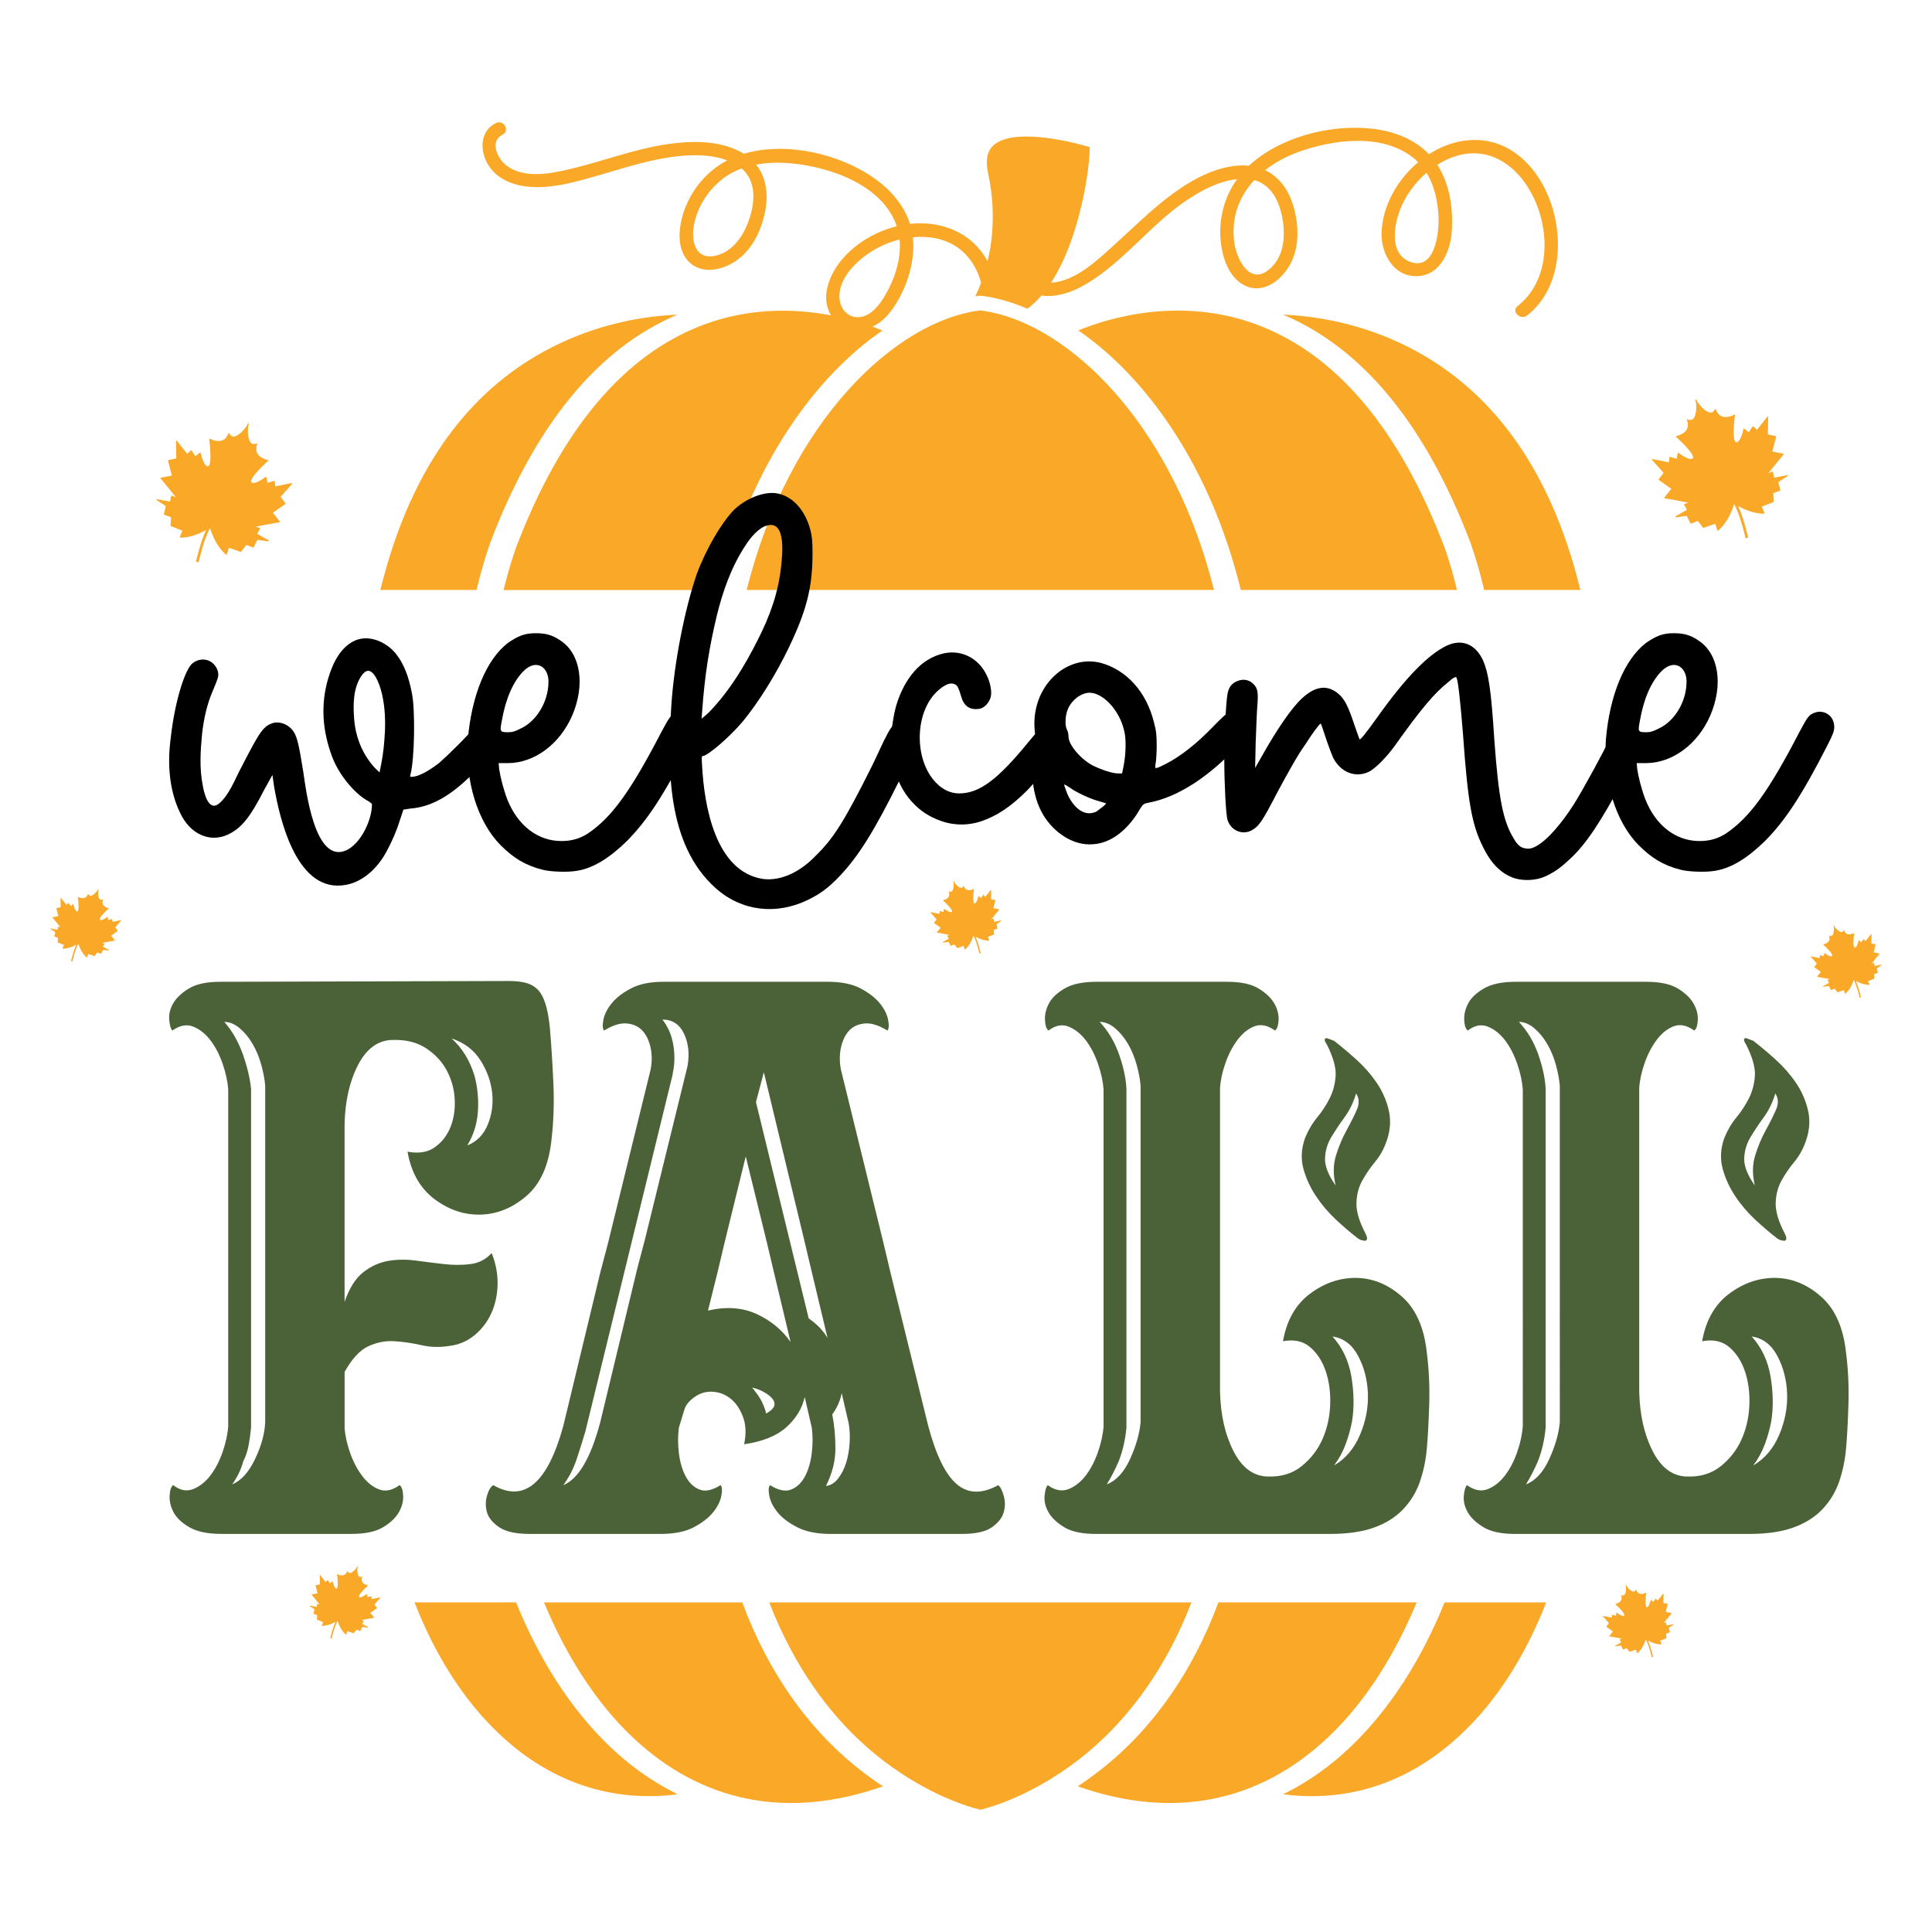
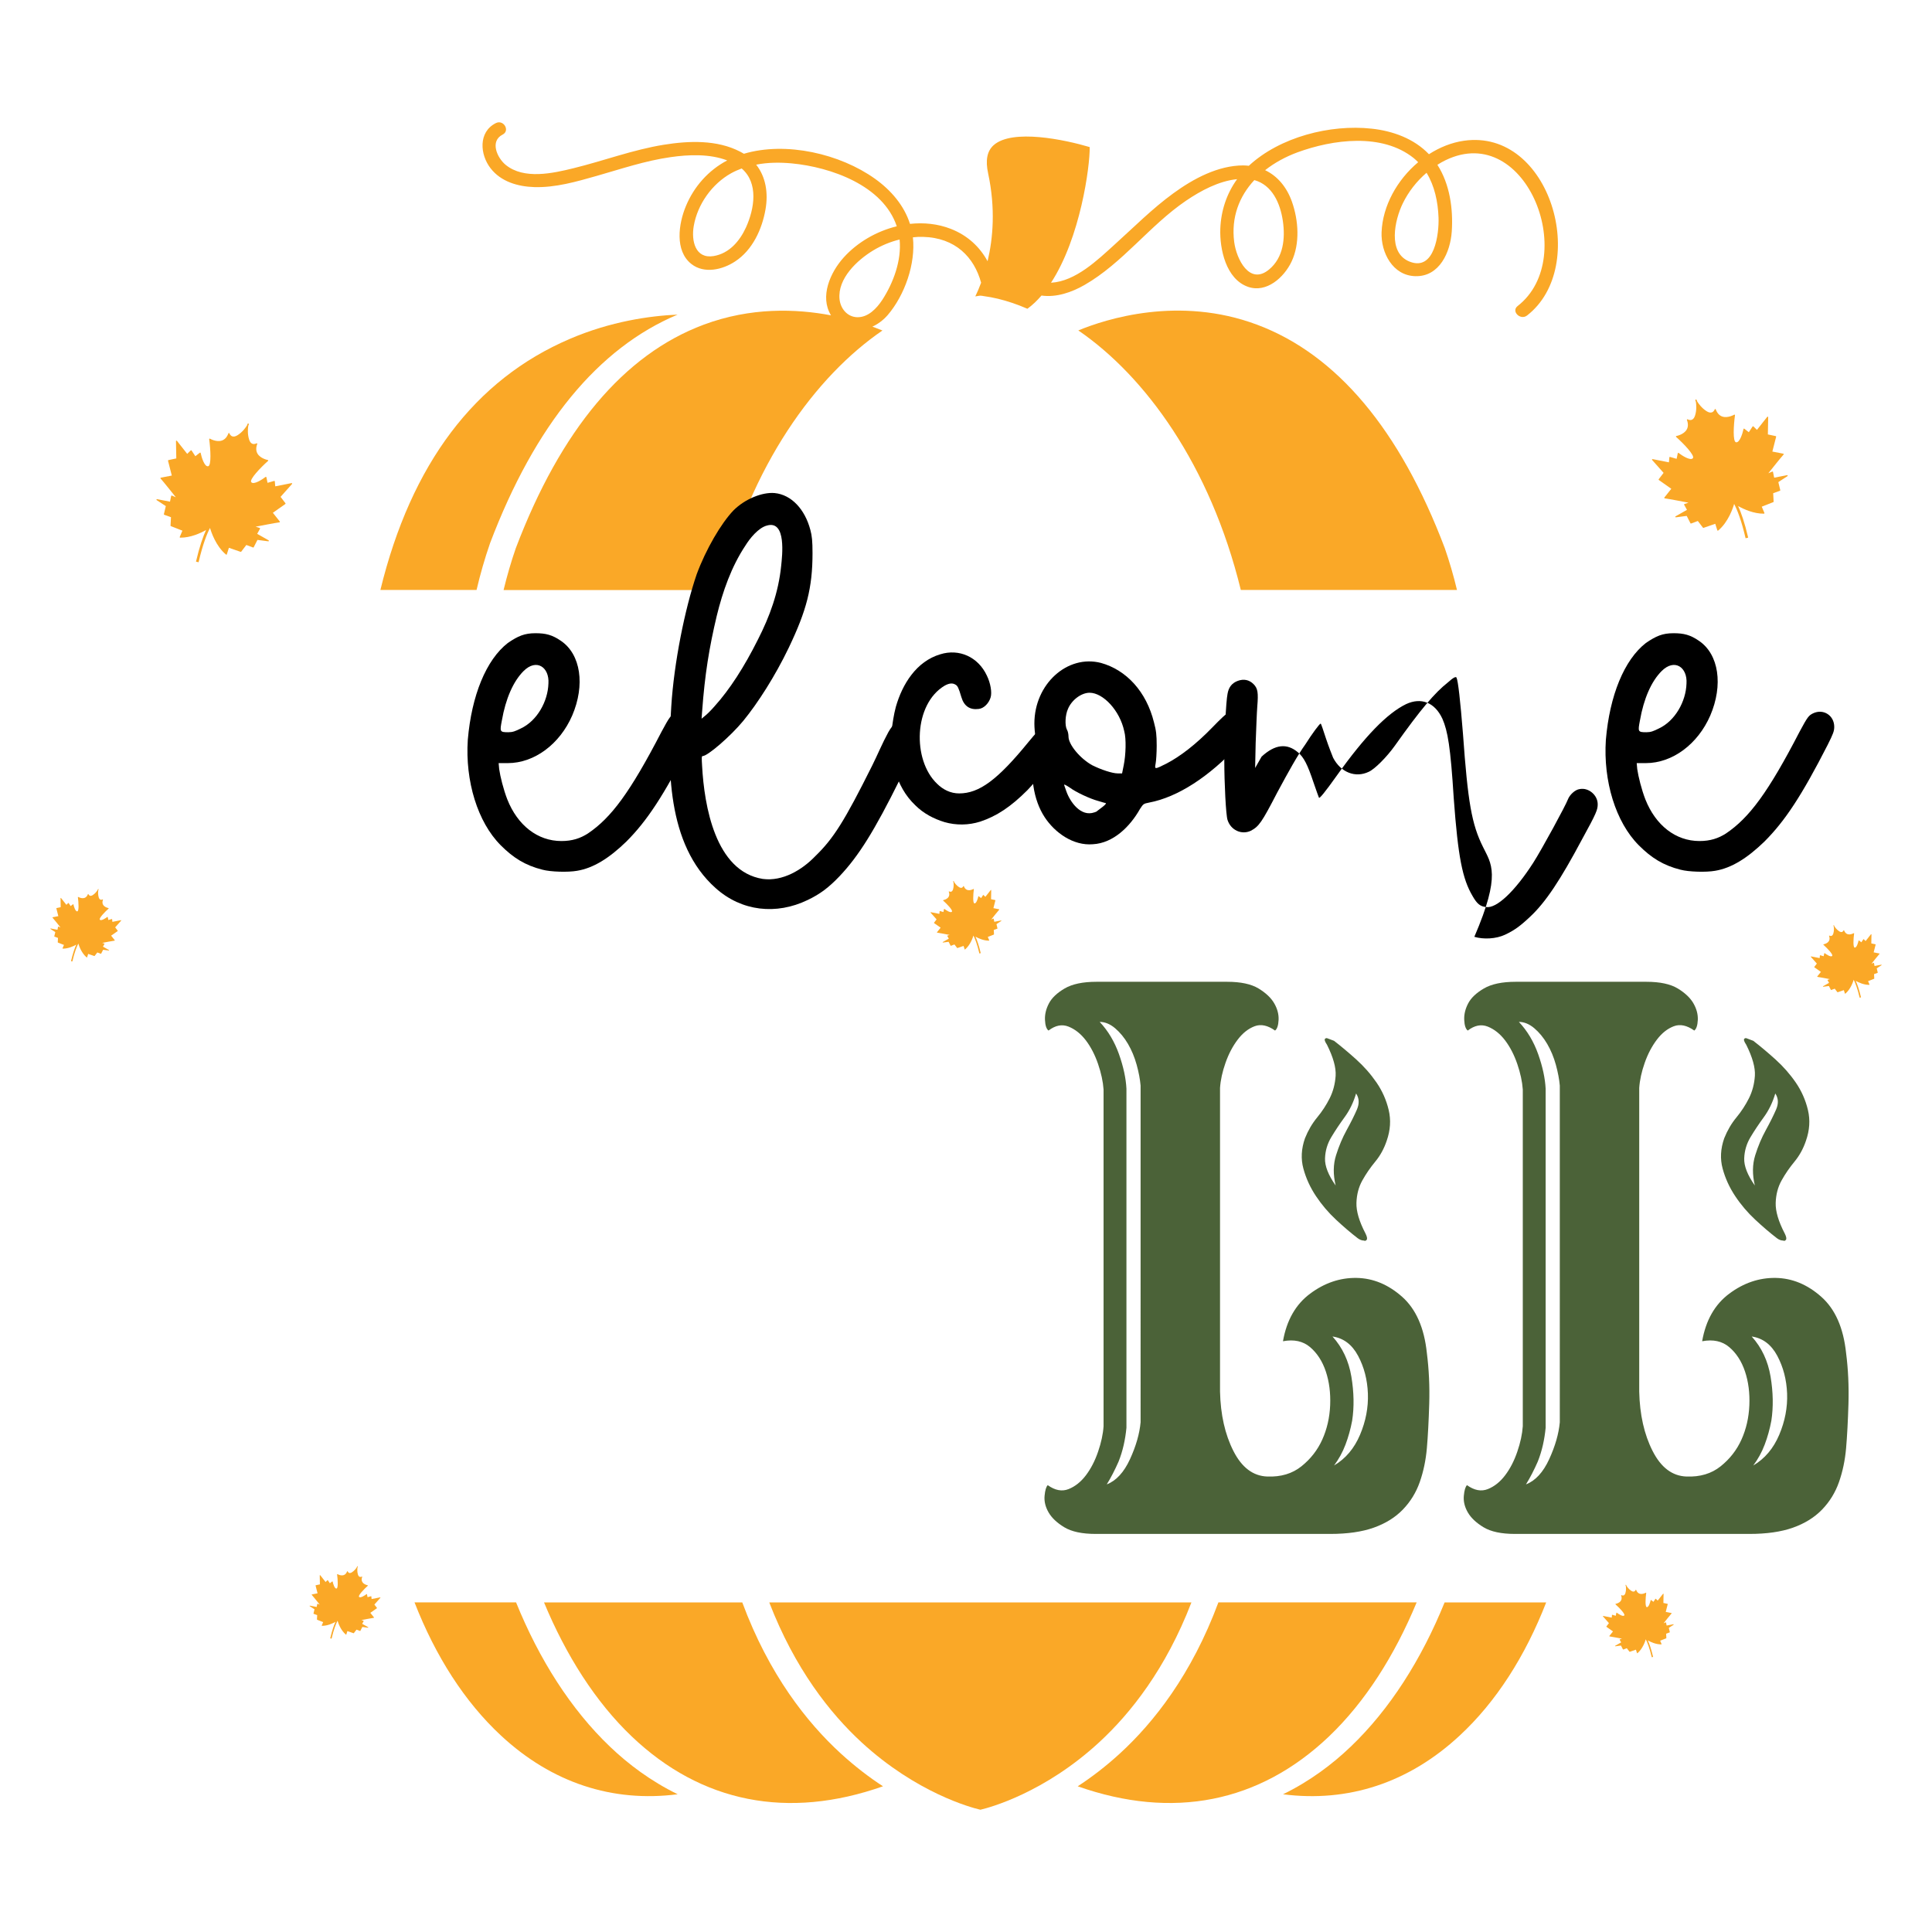
<svg xmlns="http://www.w3.org/2000/svg" xml:space="preserve" style="enable-background:new 0 0 864 864;" viewBox="0 0 864 864" y="0px" x="0px" id="Layer_1" version="1.1">
  <style type="text/css">
	.st0{fill:#FAA827;}
	.st1{fill:#4B6238;}
</style>
  <g>
    <g>
      <g>
        <path d="M691.46,716.61c-9.34,24.02-22.42,44.52-38.76,59.62c-22.67,21.03-49.76,29.93-78.92,26.18     c12.06-5.88,22.12-13.5,30.23-21.26c17.52-16.71,31.71-39.13,42.02-64.54H691.46z" class="st0" />
      </g>
      <g>
        <path d="M633.53,716.61c-9.84,23.73-23.06,44.54-39.18,59.91c-31.14,29.68-69.9,37.32-112.39,22.32     c6.06-3.95,12.46-8.8,18.91-14.71c15.08-13.84,32.03-35.27,44-67.53H633.53z" class="st0" />
      </g>
      <g>
        <path d="M532.81,716.61c-11.44,29.71-27.19,49.58-41.23,62.53c-24.54,22.64-48.99,29.22-53.14,30.18     c-4.2-0.96-28.6-7.54-53.19-30.18c-14.04-12.95-29.78-32.85-41.23-62.53H532.81z" class="st0" />
      </g>
      <g>
        <path d="M394.88,798.84c-42.51,15-81.24,7.37-112.39-22.32c-16.12-15.37-29.36-36.19-39.2-59.91h88.66     c11.96,32.26,28.92,53.69,44.02,67.53C382.43,790.04,388.8,794.89,394.88,798.84z" class="st0" />
      </g>
      <g>
        <path d="M303.06,802.4c-29.17,3.76-56.28-5.14-78.95-26.18c-16.31-15.13-29.39-35.62-38.73-59.62h45.41     c10.31,25.43,24.49,47.83,42.02,64.54C280.91,788.9,291.02,796.52,303.06,802.4z" class="st0" />
      </g>
    </g>
    <g>
      <g>
-         <path d="M706.74,263.84h-43.01c-1.68-7.17-3.71-14.19-6.08-21.01c-20.09-52.89-48.3-87.2-83.89-102.13     c12.53,0.54,29.96,3.02,48.22,10.85C664.52,169.72,693,207.49,706.74,263.84z" class="st0" />
-       </g>
+         </g>
      <g>
        <path d="M651.57,263.84H554.9c-13.69-55.93-42.81-95.63-72.67-116.07c12.31-5.09,44.99-15.65,79.93-2.57     c35.64,13.32,63.89,46.96,83.94,99.88C648.21,251.16,650.04,257.44,651.57,263.84z" class="st0" />
      </g>
      <g>
-         <path d="M542.89,263.84H333.91c19.01-76.05,66.98-120.45,104.53-125.04c0.59,0.07,1.16,0.17,1.75,0.27     c2.03,0.3,4.08,0.72,6.13,1.26C482.43,149.67,525.22,193.03,542.89,263.84z" class="st0" />
-       </g>
+         </g>
      <g>
        <path d="M654.68,62.94c-5.51,0.79-10.83,2.94-15.65,6.03c-6.67-6.99-16.19-10.43-25.68-11.44     c-18.46-2-40.96,3.71-54.87,16.61c-0.79-0.07-1.58-0.17-2.42-0.17c-11.39,0.02-22.34,5.93-31.34,12.48     c-9.42,6.85-17.62,15.13-26.25,22.91c-7.61,6.9-17.45,16.46-28.45,17.08c13.15-20.12,17.43-52.08,17.3-60.66     c-11.02-3.29-34.63-8.3-42.98-0.84c-2.92,2.64-3.73,6.75-2.42,12.7c3.31,15.57,2.18,28.92-0.27,39.18     c-3.46-6.35-8.87-11.52-16.46-14.48c-5.78-2.25-12.04-2.89-18.24-2.22c-2.62-8.26-8.53-15.1-15.67-20.19     c-15.57-11.12-39.67-16.78-58.6-11.17c-0.52-0.32-1.06-0.62-1.63-0.91c-10.38-5.41-23.01-4.92-34.23-3.11     c-13.74,2.22-26.82,7.17-40.31,10.48c-9.22,2.27-22.15,5.19-30.33-1.46c-3.83-3.11-7.24-10.6-1.41-13.57     c3.46-1.73,0.44-6.87-3.02-5.14c-7.96,3.98-7.12,14.11-2.35,20.22c4.65,6.01,12.21,8.16,19.5,8.4c9.44,0.3,18.86-2.42,27.88-4.99     c10.92-3.11,21.78-6.8,33.07-8.4c7.98-1.16,17.47-1.56,25.36,1.46c-8.38,4.4-14.85,11.67-18.49,20.47     c-3.24,7.76-5.09,19.9,2.47,25.85c5.76,4.52,13.99,2.55,19.58-1.16c7.76-5.07,12.01-14.36,13.57-23.26     c1.29-7.44,0.1-14.58-4.18-20c5.24-1.04,10.68-1.06,15.94-0.57c17.43,1.66,40.83,9.84,46.94,28.13     c-9.12,2.22-17.67,7.22-23.73,13.94c-6.06,6.72-10.78,17.5-5.71,25.83c0,0.02,0,0.02,0.02,0.05c-15.5-2.94-35.81-3.71-56.97,4.2     c-35.64,13.32-63.87,46.96-83.99,99.96c-2.1,6.06-3.91,12.31-5.46,18.69h96.72c13.72-55.93,42.83-95.63,72.72-116.07     c-1.29-0.52-2.82-1.11-4.5-1.73c2.57-1.16,4.92-2.97,6.82-5.14c7.66-8.95,12.56-22.99,11.3-34.75c0-0.02,0-0.02,0-0.05     c1.48-0.17,2.97-0.25,4.47-0.2c14.58,0.37,22.91,9.12,26.03,20.49c-0.87,2.35-1.75,4.4-2.6,6.13c0.62-0.12,1.24-0.22,1.88-0.3     l0.4-0.02l0.35,0.02c0.37,0.02,0.77,0.1,1.14,0.17c2.1,0.27,4.23,0.67,6.38,1.19c4.28,1.04,8.7,2.52,13.15,4.47     c2.27-1.63,4.35-3.66,6.3-5.91c6.6,0.94,13.45-1.41,19.23-4.72c17.1-9.81,29.14-26.64,45.41-37.69c6.65-4.5,14.61-8.8,22.84-9.64     c-4.65,6.43-7.19,14.04-7.51,22.1c-0.35,9.15,2.52,22.59,12.38,26.05c8.3,2.89,16.09-4.2,19.45-11.2     c3.88-8.11,3.14-18.56,0.2-26.87c-2.3-6.48-6.4-11.44-11.99-14.09c4.23-3.34,9.15-6.01,14.41-7.96     c15.84-5.81,37.87-8.8,52.03,2.55c0.72,0.57,1.36,1.21,2,1.85c-9.37,7.86-15.89,19.48-16.36,31.29     c-0.35,9.12,4.97,19.45,15.15,19.67c10.83,0.25,15.62-10.83,16.24-20c0.67-10.08-0.87-21.16-6.43-29.81     c0.64-0.4,1.29-0.79,1.93-1.16c36.9-20.29,62.06,42.46,33.96,64.31c-3.04,2.37,1.24,6.57,4.23,4.23     C711.06,119.2,693.39,57.4,654.68,62.94z M333.61,101.7c-2.79,6.08-7.44,11.59-14.39,12.8c-8.31,1.41-10.13-6.82-8.97-13.45     c1.68-9.71,8.18-18.81,16.73-23.58c1.53-0.84,3.09-1.53,4.7-2.13C339.27,81.85,337.42,93.27,333.61,101.7z M394.54,134.15     c-2.5,3.78-6.3,7.84-11.22,7.71c-4.45-0.15-7.44-3.86-7.88-8.08c-0.91-9.22,7.88-17.45,15.08-21.8c3.66-2.2,7.64-3.86,11.79-4.87     C403.24,116.48,399.51,126.49,394.54,134.15z M573.71,98.9c1.11,7.74,0.25,16.29-6.15,21.6c-8.77,7.29-14.63-4.67-15.62-12.28     c-1.43-11.12,2.32-20.49,9-27.68C568.92,82.74,572.55,90.87,573.71,98.9z M643.32,97.32c0.25,7.02-1.66,24.17-12.95,19.67     c-10.01-3.98-6.6-18.74-3.04-26.03c2.55-5.22,6.2-9.91,10.63-13.69C641.58,83.16,643.07,90.33,643.32,97.32z" class="st0" />
      </g>
      <g>
        <path d="M303.01,140.7c-35.54,14.93-63.75,49.24-83.86,102.23c-2.35,6.8-4.37,13.79-6.03,20.91h-43.01     c13.77-56.4,42.22-94.12,84.73-112.29C273.1,143.72,290.58,141.24,303.01,140.7z" class="st0" />
      </g>
    </g>
    <g>
      <path d="M797.49,202.89l-4.88-0.95l1.69-6.62c0.02-0.06,0.01-0.13-0.03-0.18c-0.03-0.05-0.09-0.09-0.15-0.11    l-3.52-0.75l0.14-7.71c0-0.1-0.06-0.19-0.16-0.23c-0.1-0.03-0.2,0-0.27,0.08l-4.59,5.82l-1.59-1.55    c-0.05-0.05-0.12-0.07-0.19-0.07c-0.07,0.01-0.13,0.05-0.17,0.11l-1.69,2.56l-2-1.56c-0.06-0.05-0.15-0.06-0.23-0.04    c-0.08,0.03-0.13,0.09-0.15,0.17c-0.36,1.76-1.67,6.25-3.35,5.93c-1.5-0.29-1.08-7.58-0.46-12.1c0.01-0.09-0.03-0.18-0.1-0.23    c-0.08-0.05-0.17-0.05-0.25-0.01c-0.03,0.02-2.91,1.69-5.38,0.81c-1.29-0.46-2.25-1.53-2.87-3.2c-0.03-0.09-0.12-0.16-0.23-0.15    c-0.1,0-0.19,0.07-0.22,0.16c0,0.01-0.35,1-1.25,1.33c-0.01,0-0.02,0.01-0.03,0.01c-0.67,0.23-1.48,0.05-2.41-0.55    c-2.12-1.35-3.52-3.29-4.17-4.34l-0.26-0.7c-0.04-0.12-0.17-0.18-0.29-0.15c-0.03,0.01-0.05,0.02-0.07,0.04    c-0.03,0-0.05,0.01-0.08,0.02c-0.12,0.05-0.17,0.18-0.13,0.3l0.26,0.7c0.19,1.22,0.39,3.6-0.35,6.01    c-0.32,1.06-0.82,1.73-1.48,1.98c-0.9,0.36-1.83-0.19-1.84-0.19c-0.09-0.05-0.2-0.04-0.27,0.02c-0.08,0.06-0.11,0.17-0.07,0.26    c0.61,1.66,0.58,3.11-0.1,4.29c-1.31,2.27-4.58,2.88-4.62,2.88c-0.09,0.02-0.16,0.08-0.19,0.17c-0.02,0.09,0,0.18,0.07,0.24    c3.41,3.04,8.46,8.31,7.51,9.5c-1.06,1.34-4.98-1.23-6.39-2.33c-0.13-0.1-0.35-0.02-0.38,0.14l-0.51,2.49l-2.95-0.85    c-0.07-0.02-0.14-0.01-0.2,0.03c-0.06,0.04-0.1,0.1-0.1,0.17l-0.2,2.22l-7.28-1.44c-0.1-0.02-0.2,0.03-0.25,0.11    c-0.05,0.09-0.04,0.2,0.03,0.28l5.12,5.76l-2.18,2.85c-0.04,0.05-0.06,0.12-0.05,0.18c0.01,0.06,0.05,0.12,0.1,0.16l5.58,3.93    l-3.09,3.89c-0.05,0.07-0.07,0.16-0.03,0.24c0.03,0.08,0.1,0.14,0.19,0.15c1.89,0.25,8.24,1.47,10.63,1.94l-1.82,0.57    c-0.07,0.02-0.12,0.07-0.15,0.14c-0.03,0.07-0.02,0.14,0.01,0.2l1.27,2.29l-5.11,2.9c-0.1,0.06-0.14,0.17-0.11,0.28    c0.04,0.11,0.14,0.17,0.26,0.16l4.84-0.63l1.68,3.29c0.05,0.11,0.18,0.16,0.29,0.11l0,0l3-1.13l2.29,2.99    c0.06,0.08,0.17,0.11,0.27,0.08l5.24-1.81l0.92,2.91c0.02,0.08,0.08,0.13,0.16,0.16c0.08,0.02,0.16,0.01,0.22-0.05    c4.57-3.81,6.64-10.16,7.14-11.9c1.35,2.56,3.22,7.2,5.12,15.34l1.16-0.27c-1.6-6.86-3.19-11.29-4.5-14.14    c2.48,1.4,6.94,3.47,11.54,3.42c0.03,0,0.05-0.01,0.08-0.01c0.05-0.02,0.09-0.05,0.12-0.09c0.04-0.07,0.05-0.15,0.02-0.22    l-1.19-2.81l5.16-2.03c0.1-0.04,0.16-0.13,0.15-0.23l-0.2-3.76l3.02-1.09c0.12-0.05,0.18-0.16,0.15-0.28l-0.86-3.6l4.08-2.67    c0.09-0.06,0.13-0.18,0.09-0.29c-0.04-0.11-0.15-0.17-0.27-0.14l-5.77,1.12l-0.52-2.56c-0.01-0.07-0.06-0.13-0.12-0.16    c-0.06-0.03-0.14-0.04-0.2-0.01l-1.76,0.75c1.51-1.91,5.54-6.97,6.82-8.38c0.06-0.06,0.08-0.15,0.05-0.23    C797.64,202.96,797.57,202.9,797.49,202.89z" class="st0" />
    </g>
    <g>
      <path d="M840.46,426.4l-2.55-0.5l0.88-3.45c0.01-0.03,0-0.07-0.01-0.1c-0.02-0.03-0.05-0.05-0.08-0.06l-1.84-0.39    l0.07-4.02c0-0.05-0.03-0.1-0.08-0.12c-0.05-0.02-0.11,0-0.14,0.04l-2.4,3.04l-0.83-0.81c-0.03-0.03-0.06-0.04-0.1-0.03    c-0.04,0-0.07,0.02-0.09,0.06l-0.88,1.34l-1.05-0.81c-0.03-0.03-0.08-0.03-0.12-0.02s-0.07,0.05-0.08,0.09    c-0.19,0.92-0.87,3.27-1.75,3.1c-0.78-0.15-0.56-3.96-0.24-6.32c0.01-0.05-0.01-0.09-0.05-0.12c-0.04-0.03-0.09-0.03-0.13,0    c-0.02,0.01-1.52,0.88-2.81,0.42c-0.67-0.24-1.18-0.8-1.5-1.67c-0.02-0.05-0.07-0.08-0.12-0.08c-0.05,0-0.1,0.03-0.12,0.08    c0,0.01-0.19,0.52-0.65,0.69c-0.01,0-0.01,0-0.01,0.01c-0.35,0.12-0.77,0.03-1.26-0.28c-1.11-0.71-1.84-1.72-2.18-2.27l-0.13-0.36    c-0.02-0.06-0.09-0.09-0.15-0.08c-0.01,0-0.03,0.01-0.04,0.02c-0.01,0-0.03,0-0.04,0.01c-0.06,0.03-0.09,0.1-0.07,0.16l0.14,0.36    c0.1,0.64,0.2,1.88-0.18,3.14c-0.17,0.55-0.43,0.9-0.77,1.04c-0.47,0.19-0.96-0.1-0.96-0.1c-0.05-0.03-0.1-0.02-0.14,0.01    c-0.04,0.03-0.06,0.09-0.04,0.14c0.32,0.87,0.3,1.62-0.05,2.24c-0.68,1.19-2.39,1.5-2.41,1.5c-0.05,0.01-0.08,0.04-0.1,0.09    c-0.01,0.05,0,0.09,0.04,0.13c1.78,1.59,4.42,4.34,3.92,4.96c-0.55,0.7-2.6-0.64-3.34-1.22c-0.07-0.05-0.18-0.01-0.2,0.07    l-0.27,1.3l-1.54-0.44c-0.04-0.01-0.07,0-0.1,0.02c-0.03,0.02-0.05,0.05-0.05,0.09l-0.11,1.16l-3.8-0.75    c-0.05-0.01-0.11,0.01-0.13,0.06c-0.03,0.05-0.02,0.1,0.01,0.14l2.67,3.01l-1.14,1.49c-0.02,0.03-0.03,0.06-0.02,0.09    c0.01,0.03,0.02,0.06,0.05,0.08l2.92,2.05l-1.62,2.03c-0.03,0.03-0.03,0.08-0.02,0.12c0.02,0.04,0.05,0.07,0.1,0.08    c0.99,0.13,4.3,0.77,5.55,1.01l-0.95,0.3c-0.03,0.01-0.06,0.04-0.08,0.07c-0.01,0.03-0.01,0.07,0.01,0.11l0.66,1.19l-2.67,1.51    c-0.05,0.03-0.08,0.09-0.06,0.15c0.02,0.06,0.07,0.09,0.13,0.08l2.53-0.33l0.88,1.72c0.03,0.06,0.09,0.08,0.15,0.06l0,0l1.57-0.59    l1.2,1.56c0.03,0.04,0.09,0.06,0.14,0.04l2.74-0.95l0.48,1.52c0.01,0.04,0.04,0.07,0.08,0.08c0.04,0.01,0.08,0,0.11-0.02    c2.38-1.99,3.47-5.31,3.73-6.21c0.7,1.34,1.68,3.76,2.68,8.01l0.6-0.14c-0.84-3.58-1.67-5.9-2.35-7.38    c1.3,0.73,3.62,1.81,6.02,1.78c0.01,0,0.03,0,0.04-0.01c0.02-0.01,0.05-0.03,0.06-0.05c0.02-0.03,0.03-0.08,0.01-0.12l-0.62-1.47    l2.69-1.06c0.05-0.02,0.08-0.07,0.08-0.12l-0.1-1.96l1.57-0.57c0.06-0.03,0.09-0.08,0.08-0.15l-0.45-1.88l2.13-1.39    c0.05-0.03,0.07-0.1,0.05-0.15c-0.02-0.05-0.08-0.09-0.14-0.08l-3.01,0.58l-0.27-1.34c-0.01-0.04-0.03-0.07-0.06-0.08    c-0.03-0.02-0.07-0.02-0.11,0l-0.92,0.39c0.79-1,2.89-3.64,3.56-4.38c0.03-0.03,0.04-0.08,0.03-0.12    C840.54,426.44,840.51,426.41,840.46,426.4z" class="st0" />
    </g>
    <g>
      <path d="M747.48,721.35l-2.55-0.5l0.88-3.45c0.01-0.03,0-0.07-0.01-0.1c-0.02-0.03-0.05-0.05-0.08-0.06l-1.84-0.39    l0.07-4.02c0-0.05-0.03-0.1-0.08-0.12c-0.05-0.02-0.11,0-0.14,0.04l-2.4,3.04l-0.83-0.81c-0.03-0.03-0.06-0.04-0.1-0.03    c-0.04,0-0.07,0.02-0.09,0.06l-0.88,1.34l-1.05-0.81c-0.03-0.03-0.08-0.03-0.12-0.02s-0.07,0.05-0.08,0.09    c-0.19,0.92-0.87,3.27-1.75,3.1c-0.78-0.15-0.56-3.96-0.24-6.32c0.01-0.05-0.01-0.09-0.05-0.12c-0.04-0.03-0.09-0.03-0.13,0    c-0.02,0.01-1.52,0.88-2.81,0.42c-0.67-0.24-1.18-0.8-1.5-1.67c-0.02-0.05-0.07-0.08-0.12-0.08c-0.05,0-0.1,0.03-0.12,0.08    c0,0.01-0.19,0.52-0.65,0.69c-0.01,0-0.01,0-0.01,0.01c-0.35,0.12-0.77,0.03-1.26-0.28c-1.11-0.71-1.84-1.72-2.18-2.27l-0.13-0.36    c-0.02-0.06-0.09-0.09-0.15-0.08c-0.01,0-0.03,0.01-0.04,0.02c-0.01,0-0.03,0-0.04,0.01c-0.06,0.03-0.09,0.1-0.07,0.16l0.14,0.36    c0.1,0.64,0.2,1.88-0.18,3.14c-0.17,0.55-0.43,0.9-0.77,1.04c-0.47,0.19-0.96-0.1-0.96-0.1c-0.05-0.03-0.1-0.02-0.14,0.01    c-0.04,0.03-0.06,0.09-0.04,0.14c0.32,0.87,0.3,1.62-0.05,2.24c-0.68,1.19-2.39,1.5-2.41,1.5c-0.05,0.01-0.08,0.04-0.1,0.09    c-0.01,0.05,0,0.09,0.04,0.13c1.78,1.59,4.42,4.34,3.92,4.96c-0.55,0.7-2.6-0.64-3.34-1.22c-0.07-0.05-0.18-0.01-0.2,0.07    l-0.27,1.3l-1.54-0.44c-0.04-0.01-0.07,0-0.1,0.02c-0.03,0.02-0.05,0.05-0.05,0.09l-0.11,1.16l-3.8-0.75    c-0.05-0.01-0.11,0.01-0.13,0.06c-0.03,0.05-0.02,0.1,0.01,0.14l2.67,3.01l-1.14,1.49c-0.02,0.03-0.03,0.06-0.02,0.09    s0.02,0.06,0.05,0.08l2.92,2.05l-1.62,2.03c-0.03,0.03-0.03,0.08-0.02,0.12c0.02,0.04,0.05,0.07,0.1,0.08    c0.99,0.13,4.3,0.77,5.55,1.01l-0.95,0.3c-0.03,0.01-0.06,0.04-0.08,0.07c-0.01,0.03-0.01,0.07,0.01,0.11l0.66,1.19l-2.67,1.51    c-0.05,0.03-0.08,0.09-0.06,0.15c0.02,0.06,0.07,0.09,0.13,0.08l2.53-0.33l0.88,1.72c0.03,0.06,0.09,0.08,0.15,0.06l0,0l1.57-0.59    l1.2,1.56c0.03,0.04,0.09,0.06,0.14,0.04l2.74-0.95l0.48,1.52c0.01,0.04,0.04,0.07,0.08,0.08c0.04,0.01,0.08,0,0.11-0.02    c2.38-1.99,3.47-5.31,3.73-6.21c0.7,1.34,1.68,3.76,2.68,8.01l0.6-0.14c-0.84-3.58-1.67-5.9-2.35-7.38    c1.3,0.73,3.62,1.81,6.02,1.78c0.01,0,0.03,0,0.04-0.01c0.02-0.01,0.05-0.03,0.06-0.05c0.02-0.03,0.03-0.08,0.01-0.12l-0.62-1.47    l2.69-1.06c0.05-0.02,0.08-0.07,0.08-0.12l-0.1-1.96l1.57-0.57c0.06-0.03,0.09-0.08,0.08-0.15l-0.45-1.88l2.13-1.39    c0.05-0.03,0.07-0.1,0.05-0.15c-0.02-0.05-0.08-0.09-0.14-0.08l-3.01,0.58l-0.27-1.34c-0.01-0.04-0.03-0.07-0.06-0.08    c-0.03-0.02-0.07-0.02-0.11,0l-0.92,0.39c0.79-1,2.89-3.64,3.56-4.38c0.03-0.03,0.04-0.08,0.03-0.12    C747.56,721.39,747.53,721.35,747.48,721.35z" class="st0" />
    </g>
    <g>
      <path d="M446.81,406.63l-2.55-0.5l0.88-3.45c0.01-0.03,0-0.07-0.01-0.1c-0.02-0.03-0.05-0.05-0.08-0.06l-1.84-0.39    l0.07-4.02c0-0.05-0.03-0.1-0.08-0.12c-0.05-0.02-0.11,0-0.14,0.04l-2.4,3.04l-0.83-0.81c-0.03-0.03-0.06-0.04-0.1-0.03    c-0.04,0-0.07,0.02-0.09,0.06l-0.88,1.34l-1.05-0.81c-0.03-0.03-0.08-0.03-0.12-0.02c-0.04,0.01-0.07,0.05-0.08,0.09    c-0.19,0.92-0.87,3.27-1.75,3.1c-0.78-0.15-0.56-3.96-0.24-6.32c0.01-0.05-0.01-0.09-0.05-0.12c-0.04-0.03-0.09-0.03-0.13,0    c-0.02,0.01-1.52,0.88-2.81,0.42c-0.67-0.24-1.18-0.8-1.5-1.67c-0.02-0.05-0.07-0.08-0.12-0.08c-0.05,0-0.1,0.03-0.12,0.08    c0,0.01-0.19,0.52-0.65,0.69c-0.01,0-0.01,0-0.01,0.01c-0.35,0.12-0.77,0.03-1.26-0.28c-1.11-0.71-1.84-1.72-2.18-2.27l-0.13-0.36    c-0.02-0.06-0.09-0.09-0.15-0.08c-0.01,0-0.03,0.01-0.04,0.02c-0.01,0-0.03,0-0.04,0.01c-0.06,0.03-0.09,0.1-0.07,0.16l0.13,0.36    c0.1,0.64,0.2,1.88-0.18,3.14c-0.17,0.55-0.43,0.9-0.77,1.04c-0.47,0.19-0.96-0.1-0.96-0.1c-0.05-0.03-0.1-0.02-0.14,0.01    c-0.04,0.03-0.06,0.09-0.04,0.14c0.32,0.87,0.3,1.62-0.05,2.24c-0.68,1.19-2.39,1.5-2.41,1.5c-0.05,0.01-0.08,0.04-0.1,0.09    c-0.01,0.05,0,0.09,0.04,0.13c1.78,1.59,4.42,4.34,3.92,4.96c-0.55,0.7-2.6-0.64-3.34-1.22c-0.07-0.05-0.18-0.01-0.2,0.07    l-0.27,1.3l-1.54-0.44c-0.04-0.01-0.07,0-0.1,0.02c-0.03,0.02-0.05,0.05-0.05,0.09l-0.11,1.16l-3.8-0.75    c-0.05-0.01-0.11,0.01-0.13,0.06c-0.03,0.05-0.02,0.1,0.01,0.14l2.67,3.01l-1.14,1.49c-0.02,0.03-0.03,0.06-0.02,0.09    c0.01,0.03,0.02,0.06,0.05,0.08l2.92,2.05l-1.62,2.03c-0.03,0.03-0.03,0.08-0.02,0.12c0.02,0.04,0.05,0.07,0.1,0.08    c0.99,0.13,4.3,0.77,5.55,1.01l-0.95,0.3c-0.03,0.01-0.06,0.04-0.08,0.07c-0.01,0.03-0.01,0.07,0.01,0.11l0.66,1.19l-2.67,1.51    c-0.05,0.03-0.08,0.09-0.06,0.15c0.02,0.06,0.07,0.09,0.13,0.08l2.53-0.33l0.88,1.72c0.03,0.06,0.09,0.08,0.15,0.06l0,0l1.57-0.59    l1.2,1.56c0.03,0.04,0.09,0.06,0.14,0.04l2.74-0.95l0.48,1.52c0.01,0.04,0.04,0.07,0.08,0.08s0.08,0,0.11-0.02    c2.38-1.99,3.47-5.31,3.73-6.21c0.7,1.34,1.68,3.76,2.68,8.01l0.6-0.14c-0.84-3.58-1.67-5.9-2.35-7.38    c1.3,0.73,3.62,1.81,6.02,1.78c0.01,0,0.03,0,0.04-0.01c0.02-0.01,0.05-0.03,0.06-0.05c0.02-0.03,0.03-0.08,0.01-0.12l-0.62-1.47    l2.69-1.06c0.05-0.02,0.08-0.07,0.08-0.12l-0.1-1.96l1.57-0.57c0.06-0.03,0.09-0.08,0.08-0.15l-0.45-1.88l2.13-1.39    c0.05-0.03,0.07-0.1,0.05-0.15c-0.02-0.05-0.08-0.09-0.14-0.08l-3.01,0.58l-0.27-1.34c-0.01-0.04-0.03-0.07-0.06-0.08    c-0.03-0.02-0.07-0.02-0.11,0l-0.92,0.39c0.79-1,2.89-3.64,3.56-4.38c0.03-0.03,0.04-0.08,0.03-0.12    C446.89,406.67,446.85,406.64,446.81,406.63z" class="st0" />
    </g>
    <g>
      <path d="M23.54,410.2l2.55-0.5l-0.88-3.45c-0.01-0.03,0-0.07,0.01-0.1c0.02-0.03,0.05-0.05,0.08-0.06l1.84-0.39    l-0.07-4.02c0-0.05,0.03-0.1,0.08-0.12c0.05-0.02,0.11,0,0.14,0.04l2.4,3.04l0.83-0.81c0.03-0.03,0.06-0.04,0.1-0.03    c0.04,0,0.07,0.02,0.09,0.06l0.88,1.34l1.05-0.81c0.03-0.03,0.08-0.03,0.12-0.02c0.04,0.01,0.07,0.05,0.08,0.09    c0.19,0.92,0.87,3.27,1.75,3.1c0.78-0.15,0.56-3.96,0.24-6.32c-0.01-0.05,0.01-0.09,0.05-0.12c0.04-0.03,0.09-0.03,0.13,0    c0.02,0.01,1.52,0.88,2.81,0.42c0.67-0.24,1.18-0.8,1.5-1.67c0.02-0.05,0.07-0.08,0.12-0.08c0.05,0,0.1,0.03,0.12,0.08    c0,0.01,0.19,0.52,0.65,0.69c0.01,0,0.01,0,0.01,0.01c0.35,0.12,0.77,0.03,1.26-0.28c1.11-0.71,1.84-1.72,2.18-2.27l0.13-0.36    c0.02-0.06,0.09-0.09,0.15-0.08c0.01,0,0.03,0.01,0.04,0.02c0.01,0,0.03,0,0.04,0.01c0.06,0.03,0.09,0.1,0.07,0.16l-0.13,0.36    c-0.1,0.64-0.2,1.88,0.18,3.14c0.17,0.55,0.43,0.9,0.77,1.04c0.47,0.19,0.96-0.1,0.96-0.1c0.05-0.03,0.1-0.02,0.14,0.01    c0.04,0.03,0.06,0.09,0.04,0.14c-0.32,0.87-0.3,1.62,0.05,2.24c0.68,1.19,2.39,1.5,2.41,1.5c0.05,0.01,0.08,0.04,0.1,0.09    c0.01,0.05,0,0.09-0.04,0.13c-1.78,1.59-4.42,4.34-3.92,4.96c0.55,0.7,2.6-0.64,3.34-1.22c0.07-0.05,0.18-0.01,0.2,0.07l0.27,1.3    l1.54-0.44c0.04-0.01,0.07,0,0.1,0.02c0.03,0.02,0.05,0.05,0.05,0.09l0.11,1.16l3.8-0.75c0.05-0.01,0.11,0.01,0.13,0.06    c0.03,0.05,0.02,0.1-0.01,0.14l-2.67,3.01l1.14,1.49c0.02,0.03,0.03,0.06,0.02,0.09c-0.01,0.03-0.02,0.06-0.05,0.08l-2.92,2.05    l1.62,2.03c0.03,0.03,0.03,0.08,0.02,0.12c-0.02,0.04-0.05,0.07-0.1,0.08c-0.99,0.13-4.3,0.77-5.55,1.01l0.95,0.3    c0.03,0.01,0.06,0.04,0.08,0.07c0.01,0.03,0.01,0.07-0.01,0.11l-0.66,1.19l2.67,1.51c0.05,0.03,0.08,0.09,0.06,0.15    c-0.02,0.06-0.07,0.09-0.13,0.08l-2.53-0.33l-0.88,1.72c-0.03,0.06-0.09,0.08-0.15,0.06l0,0l-1.57-0.59l-1.2,1.56    c-0.03,0.04-0.09,0.06-0.14,0.04l-2.74-0.95l-0.48,1.52c-0.01,0.04-0.04,0.07-0.08,0.08c-0.04,0.01-0.08,0-0.11-0.02    c-2.38-1.99-3.47-5.31-3.73-6.21c-0.7,1.34-1.68,3.76-2.68,8.01l-0.6-0.14c0.84-3.58,1.67-5.9,2.35-7.38    c-1.3,0.73-3.62,1.81-6.02,1.78c-0.01,0-0.03,0-0.04-0.01c-0.02-0.01-0.05-0.03-0.06-0.05c-0.02-0.03-0.03-0.08-0.01-0.12    l0.62-1.47l-2.69-1.06c-0.05-0.02-0.08-0.07-0.08-0.12l0.1-1.96l-1.57-0.57c-0.06-0.03-0.09-0.08-0.08-0.15l0.45-1.88l-2.13-1.39    c-0.05-0.03-0.07-0.1-0.05-0.15c0.02-0.05,0.08-0.09,0.14-0.08l3.01,0.58l0.27-1.34c0.01-0.04,0.03-0.07,0.06-0.08    c0.03-0.02,0.07-0.02,0.11,0l0.92,0.39c-0.79-1-2.89-3.64-3.56-4.38c-0.03-0.03-0.04-0.08-0.03-0.12    C23.46,410.24,23.49,410.2,23.54,410.2z" class="st0" />
    </g>
    <g>
      <path d="M139.46,713.04l2.55-0.5l-0.88-3.45c-0.01-0.03,0-0.07,0.01-0.1c0.02-0.03,0.05-0.05,0.08-0.06l1.84-0.39    l-0.07-4.02c0-0.05,0.03-0.1,0.08-0.12c0.05-0.02,0.11,0,0.14,0.04l2.4,3.04l0.83-0.81c0.03-0.03,0.06-0.04,0.1-0.03    c0.04,0,0.07,0.02,0.09,0.06l0.88,1.34l1.05-0.81c0.03-0.03,0.08-0.03,0.12-0.02c0.04,0.01,0.07,0.05,0.08,0.09    c0.19,0.92,0.87,3.27,1.75,3.1c0.78-0.15,0.56-3.96,0.24-6.32c-0.01-0.05,0.01-0.09,0.05-0.12c0.04-0.03,0.09-0.03,0.13,0    c0.02,0.01,1.52,0.88,2.81,0.42c0.67-0.24,1.18-0.8,1.5-1.67c0.02-0.05,0.07-0.08,0.12-0.08c0.05,0,0.1,0.03,0.12,0.08    c0,0.01,0.19,0.52,0.65,0.69c0.01,0,0.01,0,0.01,0.01c0.35,0.12,0.77,0.03,1.26-0.28c1.11-0.71,1.84-1.72,2.18-2.27l0.13-0.36    c0.02-0.06,0.09-0.09,0.15-0.08c0.01,0,0.03,0.01,0.04,0.02c0.01,0,0.03,0,0.04,0.01c0.06,0.03,0.09,0.09,0.07,0.16l-0.13,0.36    c-0.1,0.64-0.2,1.88,0.18,3.14c0.17,0.55,0.43,0.9,0.77,1.04c0.47,0.19,0.96-0.1,0.96-0.1c0.05-0.03,0.1-0.02,0.14,0.01    c0.04,0.03,0.06,0.09,0.04,0.14c-0.32,0.87-0.3,1.62,0.05,2.24c0.68,1.19,2.39,1.5,2.41,1.5c0.05,0.01,0.08,0.04,0.1,0.09    c0.01,0.05,0,0.09-0.04,0.13c-1.78,1.59-4.42,4.34-3.92,4.96c0.55,0.7,2.6-0.64,3.34-1.22c0.07-0.05,0.18-0.01,0.2,0.07l0.27,1.3    l1.54-0.44c0.04-0.01,0.07,0,0.1,0.02c0.03,0.02,0.05,0.05,0.05,0.09l0.11,1.16l3.8-0.75c0.05-0.01,0.11,0.01,0.13,0.06    c0.03,0.05,0.02,0.1-0.01,0.14l-2.67,3.01l1.14,1.49c0.02,0.03,0.03,0.06,0.02,0.09c-0.01,0.03-0.02,0.06-0.05,0.08l-2.92,2.05    l1.62,2.03c0.03,0.03,0.03,0.08,0.02,0.12c-0.02,0.04-0.05,0.07-0.1,0.08c-0.99,0.13-4.3,0.77-5.55,1.01l0.95,0.3    c0.03,0.01,0.06,0.04,0.08,0.07c0.01,0.03,0.01,0.07-0.01,0.11l-0.66,1.19l2.67,1.51c0.05,0.03,0.08,0.09,0.06,0.15    c-0.02,0.06-0.07,0.09-0.13,0.08l-2.53-0.33l-0.88,1.72c-0.03,0.06-0.09,0.08-0.15,0.06l0,0l-1.57-0.59l-1.2,1.56    c-0.03,0.04-0.09,0.06-0.14,0.04l-2.74-0.95l-0.48,1.52c-0.01,0.04-0.04,0.07-0.08,0.08c-0.04,0.01-0.08,0-0.11-0.02    c-2.38-1.99-3.47-5.31-3.73-6.21c-0.7,1.34-1.68,3.76-2.68,8.01l-0.6-0.14c0.84-3.58,1.67-5.9,2.35-7.38    c-1.3,0.73-3.62,1.81-6.02,1.78c-0.01,0-0.03,0-0.04-0.01c-0.02-0.01-0.05-0.03-0.06-0.05c-0.02-0.03-0.03-0.08-0.01-0.12    l0.62-1.47l-2.69-1.06c-0.05-0.02-0.08-0.07-0.08-0.12l0.1-1.96l-1.57-0.57c-0.06-0.03-0.09-0.08-0.08-0.15l0.45-1.88l-2.13-1.39    c-0.05-0.03-0.07-0.1-0.05-0.15c0.02-0.05,0.08-0.09,0.14-0.08l3.01,0.58l0.27-1.34c0.01-0.04,0.03-0.07,0.06-0.09    c0.03-0.02,0.07-0.02,0.11,0l0.92,0.39c-0.79-1-2.89-3.64-3.56-4.38c-0.03-0.03-0.04-0.08-0.03-0.12    C139.38,713.08,139.42,713.05,139.46,713.04z" class="st0" />
    </g>
    <g>
      <path d="M71.95,213.62l4.88-0.95l-1.69-6.62c-0.02-0.06-0.01-0.13,0.03-0.18c0.03-0.05,0.09-0.09,0.15-0.11l3.52-0.75    l-0.14-7.71c0-0.1,0.06-0.19,0.16-0.23c0.1-0.03,0.2,0,0.27,0.08l4.59,5.82l1.59-1.55c0.05-0.05,0.12-0.07,0.19-0.07    c0.07,0.01,0.13,0.05,0.17,0.11l1.69,2.56l2-1.56c0.06-0.05,0.15-0.06,0.23-0.04c0.08,0.03,0.13,0.09,0.15,0.17    c0.36,1.76,1.67,6.25,3.35,5.93c1.5-0.29,1.08-7.58,0.46-12.1c-0.01-0.09,0.03-0.18,0.1-0.23c0.08-0.05,0.17-0.05,0.25-0.01    c0.03,0.02,2.91,1.69,5.38,0.81c1.29-0.46,2.25-1.53,2.87-3.2c0.03-0.09,0.12-0.16,0.23-0.15c0.1,0,0.19,0.07,0.22,0.16    c0,0.01,0.35,1,1.25,1.33c0.01,0,0.02,0.01,0.03,0.01c0.67,0.23,1.48,0.05,2.41-0.55c2.12-1.35,3.52-3.29,4.17-4.34l0.26-0.7    c0.04-0.12,0.17-0.18,0.29-0.15c0.03,0.01,0.05,0.02,0.07,0.04c0.03,0,0.05,0.01,0.08,0.02c0.12,0.05,0.17,0.18,0.13,0.3    l-0.26,0.7c-0.19,1.22-0.39,3.6,0.35,6.01c0.32,1.06,0.82,1.73,1.48,1.98c0.9,0.36,1.83-0.19,1.84-0.19    c0.09-0.05,0.2-0.04,0.27,0.02c0.08,0.06,0.11,0.17,0.07,0.26c-0.61,1.66-0.58,3.11,0.1,4.29c1.31,2.27,4.58,2.88,4.62,2.88    c0.09,0.02,0.16,0.08,0.19,0.17c0.02,0.09,0,0.18-0.07,0.24c-3.41,3.04-8.46,8.31-7.51,9.5c1.06,1.34,4.98-1.23,6.39-2.33    c0.13-0.1,0.35-0.02,0.38,0.14l0.51,2.49l2.95-0.85c0.07-0.02,0.14-0.01,0.2,0.03c0.06,0.04,0.1,0.1,0.1,0.17l0.2,2.22l7.28-1.44    c0.1-0.02,0.2,0.03,0.25,0.11c0.05,0.09,0.04,0.2-0.03,0.28l-5.12,5.76l2.18,2.85c0.04,0.05,0.06,0.12,0.05,0.18    c-0.01,0.06-0.05,0.12-0.1,0.16l-5.58,3.93l3.09,3.89c0.05,0.07,0.07,0.16,0.03,0.24c-0.03,0.08-0.1,0.14-0.19,0.15    c-1.89,0.25-8.24,1.47-10.63,1.94l1.82,0.57c0.07,0.02,0.12,0.07,0.15,0.14c0.03,0.07,0.02,0.14-0.01,0.2l-1.27,2.29l5.11,2.9    c0.1,0.06,0.14,0.17,0.11,0.28c-0.04,0.11-0.14,0.17-0.26,0.16l-4.84-0.63l-1.68,3.29c-0.05,0.11-0.18,0.16-0.29,0.11l0,0l-3-1.13    l-2.29,2.99c-0.06,0.08-0.17,0.11-0.27,0.08l-5.24-1.81l-0.92,2.91c-0.02,0.08-0.08,0.13-0.16,0.16    c-0.08,0.02-0.16,0.01-0.22-0.05c-4.57-3.81-6.64-10.16-7.14-11.9c-1.35,2.56-3.22,7.2-5.12,15.34l-1.16-0.27    c1.6-6.86,3.19-11.29,4.5-14.14c-2.48,1.4-6.94,3.47-11.54,3.42c-0.03,0-0.05-0.01-0.08-0.01c-0.05-0.02-0.09-0.05-0.12-0.09    c-0.04-0.07-0.05-0.15-0.02-0.22l1.19-2.81l-5.16-2.03c-0.1-0.04-0.16-0.13-0.15-0.23l0.2-3.76l-3.02-1.09    c-0.12-0.05-0.18-0.16-0.15-0.28l0.86-3.6l-4.08-2.67c-0.09-0.06-0.13-0.18-0.09-0.29c0.04-0.11,0.15-0.17,0.27-0.14l5.77,1.12    l0.52-2.56c0.01-0.07,0.06-0.13,0.12-0.16c0.06-0.03,0.14-0.04,0.2-0.01l1.76,0.75c-1.51-1.91-5.54-6.97-6.82-8.38    c-0.06-0.06-0.08-0.15-0.05-0.23C71.8,213.7,71.87,213.63,71.95,213.62z" class="st0" />
    </g>
    <g>
      <g>
-         <path d="M223.72,330.37c0,2.66-1.21,4.84-8.47,11.86c-8.71,8.96-18.64,18.39-31.7,19.36l-3.15,0.48l-1.69,5.08     c-1.69,5.57-5.32,13.31-7.99,17.18c-3.87,5.57-9.44,10.16-15.97,11.37c-21.78,4.12-29.53-28.56-32.19-44.05l-0.73-5.08     l-3.63,6.54c-6.29,12.34-10.16,17.18-16.21,20.09c-8.23,3.87-17.18-0.24-21.54-9.92c-4.36-8.96-5.81-20.57-4.11-33.16     c1.69-15.73,6.29-30.98,9.92-33.64c4.36-3.15,9.68-1.21,11.13,3.63c0.48,1.94,0.48,2.42-2.18,8.71     c-2.66,6.05-4.11,12.83-4.84,19.36c-0.73,7.5-1.21,15.25,0.24,22.75c0.48,2.9,2.42,12.34,7.26,8.47     c4.6-3.63,7.5-11.62,10.16-16.46c8.23-15.97,9.68-18.15,14.04-19.6c3.39-0.97,7.74,0.97,9.68,4.6c1.21,2.42,1.94,5.08,3.87,17.18     c1.21,7.99,5.08,41.63,19.36,35.09c6.53-3.15,11.37-13.55,11.37-20.57c0-0.24-1.21-1.21-2.66-1.94     c-5.57-3.39-12.1-11.38-15.01-18.88c-4.6-12.1-5.32-23.72-1.94-35.34c2.42-8.23,6.05-13.79,10.89-16.46     c6.78-3.87,15.25,0,19.6,5.57c3.39,4.36,5.57,9.92,7.02,17.67c1.45,7.26,1.21,29.04-0.73,36.3c-0.24,0.97,0,0.97,1.69,0.73     c2.9-0.48,7.02-2.9,11.13-6.05c3.63-3.15,13.31-12.59,15.49-15.73C215.73,320.45,223.72,323.84,223.72,330.37z M170.23,308.1     c-1.21-3.87-4.36-11.86-8.47-6.05c-3.87,5.57-3.87,13.07-3.39,19.36c1.21,16.22,11.37,23.96,11.37,23.96l0.73-3.63     c0.97-4.84,1.45-9.92,1.69-15C172.41,320.2,171.92,313.91,170.23,308.1z" />
-       </g>
+         </g>
      <g>
        <path d="M311.33,325.04c0,1.94-0.49,3.15-2.9,7.99c-11.62,22.75-19.12,34.12-28.32,43.32c-7.74,7.5-14.76,11.86-22.02,13.07     c-4.11,0.73-11.86,0.49-15.49-0.48c-7.74-1.94-13.07-5.32-18.64-10.89c-10.41-10.41-15.97-28.8-14.76-47.19     c1.69-19.85,8.23-35.82,17.91-43.32c4.6-3.15,7.5-4.36,12.34-4.36c4.6,0,7.5,0.73,11.37,3.39c8.95,6.05,10.89,19.84,5.08,33.4     c-5.57,12.83-16.94,21.3-28.8,21.3h-4.11l0.24,2.66c0.48,3.39,1.94,9.2,3.63,13.55c4.6,11.62,13.55,18.64,24.2,18.64     c4.84,0,8.47-1.21,11.86-3.39c10.41-7.02,18.88-18.39,32.92-45.5c3.63-6.78,4.11-7.26,6.05-8.23     C306.49,316.82,311.33,319.96,311.33,325.04z M227.35,327.46c1.94,0,3.15-0.48,5.57-1.69c7.26-3.39,12.1-12.1,12.34-20.09     c0.49-7.26-5.32-11.38-11.13-5.57c-4.6,4.6-7.99,12.34-9.68,22.03C223.47,327.22,223.47,327.46,227.35,327.46z" />
      </g>
      <g>
        <path d="M410.8,329.16c0,2.18-1.21,4.84-8.23,19.12c-11.62,23.48-18.64,34.61-27.11,43.56c-4.84,5.08-8.71,7.99-14.28,10.65     c-14.04,6.78-29.53,5.08-41.14-5.32c-22.02-19.6-21.54-54.21-19.84-81.32c1.21-19.36,6.05-43.56,11.37-59.05     c4.11-11.13,10.89-22.75,16.46-28.56c5.08-5.08,12.83-8.23,18.39-7.74c7.5,0.73,13.55,7.26,15.97,16.46     c0.73,2.66,0.97,5.08,0.97,10.41c0,15.49-2.66,25.65-10.65,42.35c-6.05,12.59-13.79,24.69-20.33,32.67     c-5.81,7.02-15.97,15.73-18.15,15.73c-0.48,0-0.48,0.73-0.24,4.6c0.97,17.43,5.81,46.95,27.11,50.34     c8.95,1.21,17.67-4.11,23.48-10.16c8.23-7.98,13.07-15.73,25.41-40.42c2.42-4.84,4.6-10.16,7.26-15.01     c2.18-3.87,5.57-7.74,10.41-4.84C410.07,324.32,411.04,326.25,410.8,329.16z M313.75,321.41l1.45-1.21     c0.97-0.73,2.9-2.66,4.36-4.36c6.78-7.5,13.31-17.67,19.36-29.77c5.32-10.41,9.2-21.06,10.41-32.91     c0.48-4.6,2.42-20.57-6.29-18.15c-3.87,0.97-7.74,5.81-9.68,8.96c-6.29,9.44-10.17,20.57-12.83,31.46     c-3.39,14.28-5.32,26.14-6.53,42.6L313.75,321.41z" />
      </g>
      <g>
        <path d="M409.34,360.14c-8.95-8.47-11.62-21.3-10.65-33.16c0.48-3.63,0.97-7.26,1.94-10.89c2.9-10.16,9.2-20.33,19.85-23.48     c8.47-2.66,16.94,1.21,20.81,9.44c1.69,3.39,2.42,7.74,1.69,9.92c-0.73,2.42-2.9,4.84-5.32,5.08c-3.87,0.49-6.54-1.21-7.74-5.32     c-1.21-4.11-1.69-5.08-2.66-5.57c-1.21-0.73-2.66-0.73-4.84,0.49c-13.79,8.23-14.52,33.16-3.39,43.81     c2.66,2.66,6.05,4.36,9.92,4.36c8.95,0,17.18-6.05,30.98-22.99c3.15-3.87,6.29-7.26,7.26-7.74c2.9-1.94,7.02-0.97,8.96,1.94     c0.97,1.94,1.21,5.32,0,7.26c-1.45,2.66-11.86,15-16.7,20.09c-7.5,7.5-13.79,11.62-21.06,14.04c-5.32,1.69-10.89,1.69-15.97,0.24     C417.57,366.19,412.97,363.77,409.34,360.14z" />
      </g>
      <g>
        <path d="M553.58,333.51c-12.83,13.79-26.86,22.99-39.69,25.41c-2.66,0.49-2.66,0.73-4.11,2.9c-4.36,7.75-11.86,15.25-21.06,15.73     c-8.71,0.73-16.94-5.08-21.54-12.1c-5.08-7.74-6.78-18.88-4.6-30.74c0.48-2.42,0.73-4.11,0.48-5.57     c-0.24-0.97-0.48-3.63-0.48-5.57c0-17.67,14.76-30.98,29.77-27.11c11.37,3.15,20.33,12.83,23.72,26.62     c0.97,3.63,1.21,5.57,1.21,10.41c0,3.15-0.24,6.78-0.48,7.99c-0.48,2.66-0.48,2.66,4.84,0c6.05-3.15,13.07-8.47,20.57-16.22     c7.26-7.5,9.44-8.96,12.34-8.23c2.18,0.49,4.6,2.66,5.32,4.84C560.84,325.29,559.87,326.74,553.58,333.51z M494.53,359.17     c-0.24,0-1.69-0.48-3.39-0.97c-3.63-0.97-9.92-3.87-12.83-6.05c-1.45-0.97-2.42-1.45-2.42-1.21c0,0.24,0.48,1.45,0.97,2.9     c1.69,4.84,6.53,11.62,12.59,9.44c0.24,0,0.48-0.24,0.73-0.24C491.38,362.07,495.01,359.65,494.53,359.17z M502.76,326.98     c-1.94-9.2-9.44-17.18-15.49-17.18c-3.63,0-7.99,3.15-9.68,7.26c-1.21,2.66-1.45,7.26-0.48,9.2c0.48,0.73,0.73,2.18,0.73,3.15     c0,3.63,5.32,9.92,10.65,12.83c3.87,1.94,8.95,3.63,11.37,3.63h1.94l0.73-3.63C503.48,337.63,503.72,330.37,502.76,326.98z" />
      </g>
      <g>
-         <path d="M663.21,378.77c-5.08-10.16-6.78-20.09-8.96-50.58c-1.21-15-2.18-23.72-2.9-25.17c-0.24-0.49-1.21-0.24-3.87,2.18     c-5.81,4.6-11.86,11.62-23.72,28.32c-3.63,5.08-8.95,10.41-11.62,11.62c-6.05,2.9-12.59,0.24-15.97-6.29     c-0.48-1.21-1.94-4.84-3.15-8.47s-2.18-6.78-2.42-6.78c-0.49,0-3.87,4.6-6.78,9.2c-3.63,5.08-7.5,12.1-12.59,21.54     c-7.02,13.55-8.23,15.25-11.86,17.18c-4.11,1.94-8.96-0.24-10.41-4.84c-0.73-2.18-1.45-16.46-1.45-26.62     c0-10.16,0.73-26.38,1.45-29.77c0.48-2.91,1.94-4.84,4.6-5.81c2.66-0.97,5.08-0.48,7.02,1.45c1.94,1.94,2.18,3.87,1.69,9.92     c-0.24,2.9-0.48,10.16-0.73,16.46l-0.24,11.13l2.9-5.08c6.78-12.1,13.55-22.02,18.15-26.14c6.05-5.57,11.37-6.05,16.21-1.94     c2.66,2.18,4.36,5.57,7.02,13.55c1.21,3.63,2.42,6.78,2.42,6.78c0.24,0.48,2.66-2.42,7.99-9.92     c12.59-17.67,22.51-27.83,30.98-31.95c6.78-3.15,12.83-0.73,16.22,6.53c2.42,5.57,3.63,12.59,5.08,35.58     c1.94,26.38,3.87,36.06,8.47,43.81c1.94,3.39,3.39,4.6,6.05,4.84c4.6,0.72,12.83-7.02,21.06-19.85     c3.87-6.05,14.52-25.65,15.49-28.32c0.73-1.94,3.15-4.36,5.32-4.6c3.87-0.73,7.99,2.66,7.99,6.78c0,2.42-0.49,3.87-7.02,15.73     c-9.68,18.15-16.22,28.07-23.23,34.61c-4.36,4.12-7.02,6.05-11.13,7.99c-4.11,1.94-9.68,2.18-13.79,0.97     C671.44,390.87,666.84,386.27,663.21,378.77z" />
+         <path d="M663.21,378.77c-5.08-10.16-6.78-20.09-8.96-50.58c-1.21-15-2.18-23.72-2.9-25.17c-0.24-0.49-1.21-0.24-3.87,2.18     c-5.81,4.6-11.86,11.62-23.72,28.32c-3.63,5.08-8.95,10.41-11.62,11.62c-6.05,2.9-12.59,0.24-15.97-6.29     c-0.48-1.21-1.94-4.84-3.15-8.47s-2.18-6.78-2.42-6.78c-0.49,0-3.87,4.6-6.78,9.2c-3.63,5.08-7.5,12.1-12.59,21.54     c-7.02,13.55-8.23,15.25-11.86,17.18c-4.11,1.94-8.96-0.24-10.41-4.84c-0.73-2.18-1.45-16.46-1.45-26.62     c0-10.16,0.73-26.38,1.45-29.77c0.48-2.91,1.94-4.84,4.6-5.81c2.66-0.97,5.08-0.48,7.02,1.45c1.94,1.94,2.18,3.87,1.69,9.92     c-0.24,2.9-0.48,10.16-0.73,16.46l-0.24,11.13l2.9-5.08c6.05-5.57,11.37-6.05,16.21-1.94     c2.66,2.18,4.36,5.57,7.02,13.55c1.21,3.63,2.42,6.78,2.42,6.78c0.24,0.48,2.66-2.42,7.99-9.92     c12.59-17.67,22.51-27.83,30.98-31.95c6.78-3.15,12.83-0.73,16.22,6.53c2.42,5.57,3.63,12.59,5.08,35.58     c1.94,26.38,3.87,36.06,8.47,43.81c1.94,3.39,3.39,4.6,6.05,4.84c4.6,0.72,12.83-7.02,21.06-19.85     c3.87-6.05,14.52-25.65,15.49-28.32c0.73-1.94,3.15-4.36,5.32-4.6c3.87-0.73,7.99,2.66,7.99,6.78c0,2.42-0.49,3.87-7.02,15.73     c-9.68,18.15-16.22,28.07-23.23,34.61c-4.36,4.12-7.02,6.05-11.13,7.99c-4.11,1.94-9.68,2.18-13.79,0.97     C671.44,390.87,666.84,386.27,663.21,378.77z" />
      </g>
      <g>
        <path d="M820.28,325.04c0,1.94-0.49,3.15-2.9,7.99c-11.62,22.75-19.12,34.12-28.32,43.32c-7.75,7.5-14.77,11.86-22.03,13.07     c-4.11,0.73-11.86,0.49-15.49-0.48c-7.74-1.94-13.07-5.32-18.63-10.89c-10.41-10.41-15.97-28.8-14.76-47.19     c1.69-19.85,8.23-35.82,17.91-43.32c4.6-3.15,7.5-4.36,12.34-4.36c4.6,0,7.5,0.73,11.37,3.39c8.96,6.05,10.89,19.84,5.08,33.4     c-5.57,12.83-16.94,21.3-28.8,21.3h-4.11l0.24,2.66c0.49,3.39,1.94,9.2,3.63,13.55c4.6,11.62,13.55,18.64,24.2,18.64     c4.84,0,8.47-1.21,11.86-3.39c10.41-7.02,18.88-18.39,32.91-45.5c3.63-6.78,4.11-7.26,6.05-8.23     C815.44,316.82,820.28,319.96,820.28,325.04z M736.3,327.46c1.94,0,3.15-0.48,5.57-1.69c7.26-3.39,12.1-12.1,12.34-20.09     c0.49-7.26-5.32-11.38-11.13-5.57c-4.6,4.6-7.99,12.34-9.68,22.03C732.43,327.22,732.43,327.46,736.3,327.46z" />
      </g>
    </g>
    <g>
      <g>
-         <path d="M245.92,459.81c0.7,8.44,1.23,16.88,1.58,25.33c0.35,8.44,0.05,16.65-0.88,24.62     c-1.18,11.26-4.87,19.58-11.08,24.97c-6.21,5.39-13.01,8.21-20.4,8.44c-7.39,0.24-14.31-2.05-20.75-6.86     c-6.45-4.8-10.5-11.9-12.14-21.28c4.92,0.94,8.97,0.3,12.14-1.94c3.17-2.22,5.51-5.22,7.03-8.97c1.52-3.75,2.17-7.91,1.93-12.49     c-0.24-4.57-1.41-8.85-3.52-12.84c-2.11-3.99-5.22-7.33-9.32-10.03c-4.1-2.69-9.2-3.92-15.3-3.69     c-6.33,0.24-11.38,3.99-15.13,11.26c-3.75,7.27-5.75,16.06-5.98,26.38v79.49c2.11-6.1,4.86-10.49,8.27-13.19     c3.4-2.69,7.09-4.39,11.08-5.1c3.98-0.7,8.15-0.76,12.49-0.18c4.34,0.59,8.56,1.12,12.66,1.58c4.1,0.47,8.03,0.47,11.78,0     c3.75-0.47,6.91-2.11,9.5-4.92c1.87,4.7,2.75,9.38,2.64,14.07c-0.12,4.69-1.06,8.97-2.81,12.84c-1.76,3.87-4.28,7.16-7.56,9.85     c-3.29,2.7-7.04,4.28-11.26,4.75c-4.22,0.7-8.39,0.59-12.49-0.35c-4.1-0.93-8.15-1.52-12.13-1.76     c-3.99-0.23-7.86,0.53-11.61,2.28c-3.75,1.76-7.27,5.57-10.55,11.43v24.97c0.23,3.52,1.06,7.27,2.46,11.26     c1.41,3.99,3.22,7.45,5.45,10.37c2.23,2.94,4.75,4.92,7.56,5.98c2.81,1.06,5.86,0.41,9.14-1.93c0.93,0.7,1.46,2.29,1.58,4.75     c0.11,2.46-0.53,4.92-1.93,7.39c-1.41,2.46-3.75,4.69-7.04,6.68c-3.29,1.99-7.97,2.99-14.07,2.99h-3.52h-51.7H98.9     c-6.1,0-10.85-1-14.25-2.99c-3.4-1.99-5.75-4.22-7.03-6.68c-1.29-2.46-1.88-4.92-1.76-7.39c0.12-2.46,0.64-4.04,1.58-4.75     c3.04,2.35,6.03,2.93,8.97,1.76c2.93-1.17,5.51-3.22,7.74-6.16c2.22-2.93,4.05-6.45,5.45-10.55c1.41-4.1,2.23-7.91,2.46-11.43     V491.82v-4.57c-0.24-3.52-1.06-7.33-2.46-11.43c-1.41-4.1-3.23-7.62-5.45-10.55c-2.23-2.93-4.81-4.98-7.74-6.16     c-2.93-1.17-6.04-0.58-9.32,1.76c-0.7-0.7-1.18-2.29-1.41-4.75c-0.23-2.46,0.35-4.92,1.76-7.39c1.41-2.46,3.75-4.69,7.04-6.68     c3.28-1.99,7.97-2.99,14.07-2.99h3.52l125.57-0.35c2.58,0,4.92,0.24,7.04,0.7c2.11,0.47,3.92,1.41,5.45,2.81     c1.52,1.41,2.75,3.52,3.69,6.33C244.75,451.37,245.45,455.12,245.92,459.81z M103.83,663.82c3.99-1.64,7.39-5.39,10.2-11.26     c2.81-5.86,4.34-11.37,4.57-16.53V490.06v-4.57c-0.24-2.81-0.82-5.92-1.76-9.32c-0.94-3.39-2.23-6.51-3.87-9.32     c-1.64-2.81-3.58-5.15-5.8-7.04c-2.23-1.87-4.52-2.81-6.86-2.81c3.52,3.99,6.27,8.79,8.27,14.42c1.99,5.63,3.22,10.79,3.69,15.48     v4.92v146.32v0.35c-0.24,2.58-0.59,5.16-1.06,7.74c-0.47,2.58-1.29,5.04-2.46,7.39C107.81,657.13,106.17,660.53,103.83,663.82z      M208.99,512.22c4.22-1.64,7.27-4.75,9.15-9.32c1.87-4.57,2.52-9.37,1.93-14.42c-0.59-5.04-2.35-9.85-5.28-14.42     c-2.93-4.57-7.21-7.79-12.84-9.67c4.69,4.22,8.09,9.73,10.2,16.53c1.41,5.16,1.93,10.5,1.58,16     C213.39,502.43,211.81,507.53,208.99,512.22z" class="st1" />
-       </g>
+         </g>
      <g>
-         <path d="M446.41,664.17c0.93,0.7,1.76,2.29,2.46,4.75c0.7,2.46,0.7,4.92,0,7.39c-0.7,2.46-2.46,4.69-5.28,6.68     c-2.81,1.99-7.27,2.99-13.37,2.99h-3.52h-52.06h-3.17c-6.1,0-11.08-1-14.95-2.99c-3.87-1.99-6.8-4.22-8.79-6.68     c-2-2.46-3.23-4.92-3.69-7.39c-0.47-2.46-0.35-4.04,0.35-4.75c3.75,2.35,6.91,2.99,9.5,1.93c2.58-1.06,4.63-3.04,6.16-5.98     c1.52-2.93,2.52-6.39,2.99-10.37c0.47-3.98,0.47-7.74,0-11.26l-3.17-13.72c-1.18,5.16-3.93,9.67-8.27,13.54     c-4.34,3.87-10.61,6.39-18.82,7.56c0.93-4.45,0.82-8.38-0.35-11.78c-1.18-3.39-2.87-6.09-5.1-8.09     c-2.23-1.99-4.81-3.17-7.74-3.52c-2.93-0.35-5.57,0.18-7.91,1.58c-3.05,1.88-4.92,3.99-5.63,6.33c-0.7,2.35-1.53,5.05-2.46,8.09     c-0.47,3.52-0.47,7.27,0,11.26c0.47,3.99,1.46,7.45,2.99,10.37c1.52,2.94,3.57,4.92,6.16,5.98c2.58,1.06,5.74,0.41,9.5-1.93     c0.7,0.7,0.82,2.29,0.35,4.75c-0.47,2.46-1.7,4.92-3.69,7.39c-1.99,2.46-4.87,4.69-8.62,6.68c-3.75,1.99-8.68,2.99-14.77,2.99     H292h-52.06h-3.17c-6.1,0-10.61-1-13.54-2.99c-2.93-1.99-4.75-4.22-5.45-6.68c-0.7-2.46-0.7-4.92,0-7.39     c0.7-2.46,1.64-4.04,2.81-4.75c13.83,7.97,24.27-0.82,31.3-26.38l16.53-68.59l3.52-13.37l18.99-77.38c0.7-3.52,0.7-6.86,0-10.02     c-0.7-3.17-1.93-5.68-3.69-7.56c-1.76-1.87-4.11-2.93-7.04-3.17c-2.93-0.23-6.28,0.83-10.02,3.17c-0.7-0.7-0.82-2.29-0.35-4.75     c0.47-2.46,1.7-4.92,3.69-7.39c1.99-2.46,4.86-4.69,8.62-6.68c3.75-1.99,8.67-2.99,14.77-2.99h3.52H311h3.52h37.99h3.17h10.9     h3.52c6.09,0,11.02,1,14.77,2.99c3.75,2,6.62,4.22,8.62,6.68c1.99,2.46,3.22,4.92,3.69,7.39c0.47,2.46,0.35,4.05-0.35,4.75     c-3.75-2.34-7.09-3.4-10.02-3.17c-2.93,0.24-5.28,1.29-7.03,3.17c-1.76,1.88-2.99,4.4-3.69,7.56c-0.7,3.17-0.7,6.51,0,10.02     l18.99,77.38l3.17,13.37l16.88,68.59c3.52,13.14,7.79,21.81,12.84,26.03C432.99,668.04,439.14,668.16,446.41,664.17z      M307.48,476.7c0.93-5.39,0.41-10.2-1.58-14.42c-2-4.22-5.22-6.33-9.67-6.33c2.58,3.29,4.22,7.16,4.92,11.61     c0.7,4.46,0.58,8.68-0.35,12.66v0.35L281.8,558.3l-20.05,81.95c-1.18,3.99-2.46,8.09-3.87,12.31c-1.41,4.22-3.4,8.09-5.98,11.61     c6.8-2.81,12.31-12.19,16.53-28.14l16.53-68.59l3.52-13.37L307.48,476.7z M316.62,586.08c8.2-1.87,15.48-1.35,21.81,1.58     c6.33,2.94,11.37,7.1,15.12,12.49l-7.39-30.95L343,555.84l-9.5-38.69l-9.5,38.69l-3.17,13.37L316.62,586.08z M342.65,632.16     c2.34-1.41,3.57-2.69,3.69-3.87c0.12-1.17-0.35-2.29-1.41-3.34s-2.41-1.99-4.04-2.81c-1.64-0.82-3.17-1.35-4.57-1.58     c0.7,0.7,1.17,1.29,1.41,1.76c1.17,1.41,2.17,2.94,2.99,4.57C341.54,628.53,342.18,630.29,342.65,632.16z M361.65,589.6     c3.75,2.58,6.56,5.51,8.44,8.79l-7.39-30.95l-3.17-13.37l-17.94-74.57l-3.52,13.37L361.65,589.6z M369.38,664.52     c2.11-0.23,3.92-1.35,5.45-3.34c1.52-1.99,2.69-4.28,3.52-6.86c0.82-2.58,1.35-5.45,1.58-8.62c0.23-3.17,0.12-6.16-0.35-8.97     l-3.17-13.72c-0.7,3.52-2.11,6.68-4.22,9.5c0.93,4.69,1.41,9.79,1.41,15.3C373.6,653.33,372.2,658.89,369.38,664.52z" class="st1" />
-       </g>
+         </g>
      <g>
        <path d="M638.1,605.08c0.93,7.27,1.29,14.83,1.06,22.69c-0.24,7.86-0.59,14.48-1.06,19.87     c-0.47,5.4-1.53,10.44-3.17,15.13c-1.64,4.69-4.17,8.79-7.56,12.31c-3.4,3.52-7.74,6.22-13.01,8.09     c-5.28,1.88-11.78,2.81-19.52,2.81c-8.68,0-17.06,0-25.15,0c-8.09,0-16.23,0-24.41,0c-8.18,0-16.52,0-25.02,0     c-8.5,0-17.41,0-26.73,0h-3.52c-6.1,0-10.79-1-14.07-2.99c-3.29-1.99-5.63-4.22-7.04-6.68c-1.41-2.46-1.99-4.92-1.76-7.39     c0.23-2.46,0.7-4.04,1.41-4.75c3.28,2.35,6.39,2.93,9.32,1.76c2.93-1.17,5.51-3.22,7.74-6.16c2.22-2.93,4.05-6.45,5.45-10.55     c1.41-4.1,2.23-7.91,2.46-11.43v-4.57V487.25c-0.24-3.52-1.06-7.33-2.46-11.43c-1.41-4.1-3.23-7.62-5.45-10.55     c-2.23-2.93-4.81-4.98-7.74-6.16c-2.93-1.17-5.92-0.58-8.97,1.76c-0.94-0.7-1.47-2.29-1.58-4.75c-0.12-2.46,0.47-4.92,1.76-7.39     c1.29-2.46,3.63-4.69,7.03-6.68c3.4-1.99,8.15-2.99,14.25-2.99h3.17h51.7h3.52c6.09,0,10.78,1,14.07,2.99     c3.28,2,5.63,4.22,7.04,6.68c1.41,2.46,2.05,4.92,1.93,7.39c-0.12,2.46-0.65,4.05-1.58,4.75c-3.29-2.34-6.33-2.99-9.14-1.93     c-2.81,1.06-5.34,3.05-7.56,5.98c-2.23,2.93-4.05,6.39-5.45,10.37c-1.41,3.99-2.23,7.74-2.46,11.26v135.77     c0.23,10.32,2.23,19.17,5.98,26.56c3.75,7.39,8.79,11.2,15.13,11.43c6.09,0.24,11.19-1.28,15.3-4.57     c4.1-3.28,7.21-7.27,9.32-11.96c2.11-4.69,3.28-9.79,3.52-15.3c0.23-5.51-0.41-10.55-1.93-15.13c-1.53-4.57-3.87-8.2-7.03-10.9     c-3.17-2.69-7.21-3.57-12.14-2.64c1.64-9.38,5.68-16.47,12.14-21.28c6.45-4.81,13.37-7.15,20.75-7.04     c7.39,0.12,14.18,2.93,20.4,8.44C633.24,585.44,636.93,593.82,638.1,605.08z M510.08,485.49c-0.24-2.81-0.82-5.92-1.76-9.32     c-0.94-3.39-2.23-6.51-3.87-9.32c-1.64-2.81-3.58-5.15-5.8-7.04c-2.23-1.87-4.52-2.81-6.86-2.81c3.75,3.99,6.62,8.79,8.62,14.42     c1.99,5.63,3.11,10.79,3.34,15.48v146.32v5.28c-0.24,2.58-0.65,5.16-1.23,7.74c-0.59,2.58-1.35,5.04-2.29,7.39     c-1.64,3.75-3.4,7.15-5.28,10.2c4.22-1.64,7.68-5.39,10.38-11.26c2.69-5.86,4.28-11.37,4.75-16.53v-4.57V485.49z M607.15,553.72     c-3.05-2.34-6.28-5.1-9.67-8.26c-3.4-3.17-6.39-6.68-8.97-10.55c-2.58-3.87-4.46-7.97-5.63-12.31c-1.18-4.34-0.94-8.85,0.7-13.54     c1.41-3.52,3.22-6.62,5.45-9.32c2.23-2.69,4.1-5.57,5.63-8.62c1.52-3.04,2.4-6.39,2.64-10.02c0.23-3.63-1.06-8.26-3.87-13.89     c-0.94-1.41-1.23-2.28-0.88-2.64c0.35-0.35,0.76-0.41,1.23-0.17c0.7,0.24,1.64,0.59,2.81,1.06c3.04,2.35,6.33,5.1,9.85,8.26     c3.52,3.17,6.56,6.63,9.14,10.38c2.58,3.75,4.4,7.86,5.45,12.31c1.06,4.46,0.76,9.03-0.88,13.72c-1.18,3.52-2.87,6.63-5.1,9.32     c-2.23,2.7-4.17,5.51-5.8,8.44c-1.64,2.93-2.52,6.28-2.64,10.02c-0.12,3.75,1.23,8.33,4.05,13.72c0.7,1.41,0.88,2.35,0.53,2.81     c-0.35,0.47-0.76,0.59-1.23,0.35C609.03,554.78,608.09,554.43,607.15,553.72z M606.45,489.01c-1.18,3.99-2.88,7.51-5.1,10.55     c-2.23,3.05-4.22,6.04-5.98,8.97c-1.76,2.93-2.7,6.1-2.81,9.5c-0.12,3.4,1.46,7.45,4.75,12.13c-1.18-4.92-1.12-9.44,0.18-13.54     c1.29-4.1,2.87-7.85,4.75-11.26c1.87-3.4,3.4-6.45,4.57-9.15C607.97,493.52,607.86,491.12,606.45,489.01z M596.6,655.37     c5.16-3.04,9.02-7.62,11.61-13.72c2.58-6.09,3.75-12.25,3.52-18.46c-0.24-6.21-1.7-11.84-4.4-16.88     c-2.7-5.04-6.51-7.91-11.43-8.62c4.45,4.92,7.27,10.9,8.44,17.94c1.17,7.04,1.29,13.6,0.35,19.7c-0.7,3.75-1.7,7.33-2.99,10.73     C600.41,649.46,598.71,652.56,596.6,655.37z" class="st1" />
      </g>
      <g>
        <path d="M825.58,605.08c0.94,7.27,1.28,14.83,1.06,22.69c-0.24,7.86-0.59,14.48-1.06,19.87     c-0.47,5.4-1.53,10.44-3.17,15.13c-1.64,4.69-4.17,8.79-7.56,12.31c-3.4,3.52-7.74,6.22-13.01,8.09     c-5.28,1.88-11.79,2.81-19.52,2.81c-8.68,0-17.06,0-25.15,0c-8.09,0-16.23,0-24.41,0c-8.18,0-16.52,0-25.02,0     c-8.5,0-17.41,0-26.72,0h-3.52c-6.1,0-10.79-1-14.07-2.99c-3.28-1.99-5.63-4.22-7.04-6.68c-1.41-2.46-1.99-4.92-1.76-7.39     c0.23-2.46,0.7-4.04,1.41-4.75c3.28,2.35,6.39,2.93,9.32,1.76c2.93-1.17,5.51-3.22,7.73-6.16c2.23-2.93,4.05-6.45,5.45-10.55     c1.41-4.1,2.22-7.91,2.46-11.43v-4.57V487.25c-0.24-3.52-1.06-7.33-2.46-11.43c-1.41-4.1-3.23-7.62-5.45-10.55     c-2.23-2.93-4.81-4.98-7.73-6.16c-2.94-1.17-5.93-0.58-8.97,1.76c-0.94-0.7-1.47-2.29-1.58-4.75c-0.12-2.46,0.47-4.92,1.76-7.39     c1.28-2.46,3.63-4.69,7.03-6.68c3.4-1.99,8.15-2.99,14.24-2.99h3.17h51.7h3.52c6.09,0,10.78,1,14.07,2.99     c3.28,2,5.62,4.22,7.03,6.68c1.41,2.46,2.05,4.92,1.94,7.39c-0.12,2.46-0.65,4.05-1.58,4.75c-3.29-2.34-6.33-2.99-9.15-1.93     c-2.81,1.06-5.34,3.05-7.56,5.98c-2.23,2.93-4.05,6.39-5.45,10.37c-1.4,3.99-2.23,7.74-2.46,11.26v135.77     c0.23,10.32,2.22,19.17,5.98,26.56c3.75,7.39,8.79,11.2,15.13,11.43c6.09,0.24,11.19-1.28,15.3-4.57     c4.1-3.28,7.21-7.27,9.32-11.96c2.11-4.69,3.28-9.79,3.52-15.3c0.23-5.51-0.41-10.55-1.94-15.13c-1.53-4.57-3.87-8.2-7.04-10.9     c-3.17-2.69-7.21-3.57-12.13-2.64c1.64-9.38,5.68-16.47,12.13-21.28c6.45-4.81,13.37-7.15,20.75-7.04     c7.39,0.12,14.18,2.93,20.4,8.44C820.71,585.44,824.4,593.82,825.58,605.08z M697.55,485.49c-0.24-2.81-0.83-5.92-1.76-9.32     c-0.94-3.39-2.23-6.51-3.87-9.32c-1.64-2.81-3.58-5.15-5.8-7.04c-2.23-1.87-4.52-2.81-6.86-2.81c3.75,3.99,6.62,8.79,8.62,14.42     c1.99,5.63,3.1,10.79,3.34,15.48v146.32v5.28c-0.24,2.58-0.65,5.16-1.23,7.74c-0.59,2.58-1.35,5.04-2.29,7.39     c-1.64,3.75-3.4,7.15-5.28,10.2c4.22-1.64,7.68-5.39,10.38-11.26c2.69-5.86,4.28-11.37,4.75-16.53v-4.57V485.49z M794.63,553.72     c-3.05-2.34-6.28-5.1-9.67-8.26c-3.4-3.17-6.4-6.68-8.97-10.55c-2.58-3.87-4.45-7.97-5.62-12.31c-1.18-4.34-0.94-8.85,0.7-13.54     c1.41-3.52,3.22-6.62,5.45-9.32c2.23-2.69,4.1-5.57,5.63-8.62c1.52-3.04,2.4-6.39,2.64-10.02c0.23-3.63-1.06-8.26-3.87-13.89     c-0.94-1.41-1.23-2.28-0.88-2.64c0.35-0.35,0.76-0.41,1.23-0.17c0.7,0.24,1.64,0.59,2.81,1.06c3.05,2.35,6.33,5.1,9.85,8.26     c3.51,3.17,6.56,6.63,9.14,10.38c2.58,3.75,4.39,7.86,5.45,12.31c1.06,4.46,0.76,9.03-0.88,13.72c-1.18,3.52-2.88,6.63-5.1,9.32     c-2.23,2.7-4.17,5.51-5.8,8.44c-1.64,2.93-2.52,6.28-2.64,10.02c-0.12,3.75,1.23,8.33,4.05,13.72c0.7,1.41,0.88,2.35,0.53,2.81     c-0.35,0.47-0.77,0.59-1.23,0.35C796.5,554.78,795.56,554.43,794.63,553.72z M793.92,489.01c-1.18,3.99-2.88,7.51-5.1,10.55     c-2.23,3.05-4.22,6.04-5.98,8.97c-1.76,2.93-2.7,6.1-2.82,9.5c-0.12,3.4,1.46,7.45,4.75,12.13c-1.17-4.92-1.11-9.44,0.18-13.54     c1.28-4.1,2.87-7.85,4.75-11.26c1.87-3.4,3.39-6.45,4.57-9.15C795.44,493.52,795.33,491.12,793.92,489.01z M784.07,655.37     c5.16-3.04,9.02-7.62,11.61-13.72c2.58-6.09,3.75-12.25,3.52-18.46c-0.24-6.21-1.71-11.84-4.4-16.88     c-2.7-5.04-6.51-7.91-11.43-8.62c4.45,4.92,7.26,10.9,8.44,17.94c1.17,7.04,1.28,13.6,0.35,19.7c-0.7,3.75-1.7,7.33-2.99,10.73     C787.88,649.46,786.18,652.56,784.07,655.37z" class="st1" />
      </g>
    </g>
  </g>
</svg>